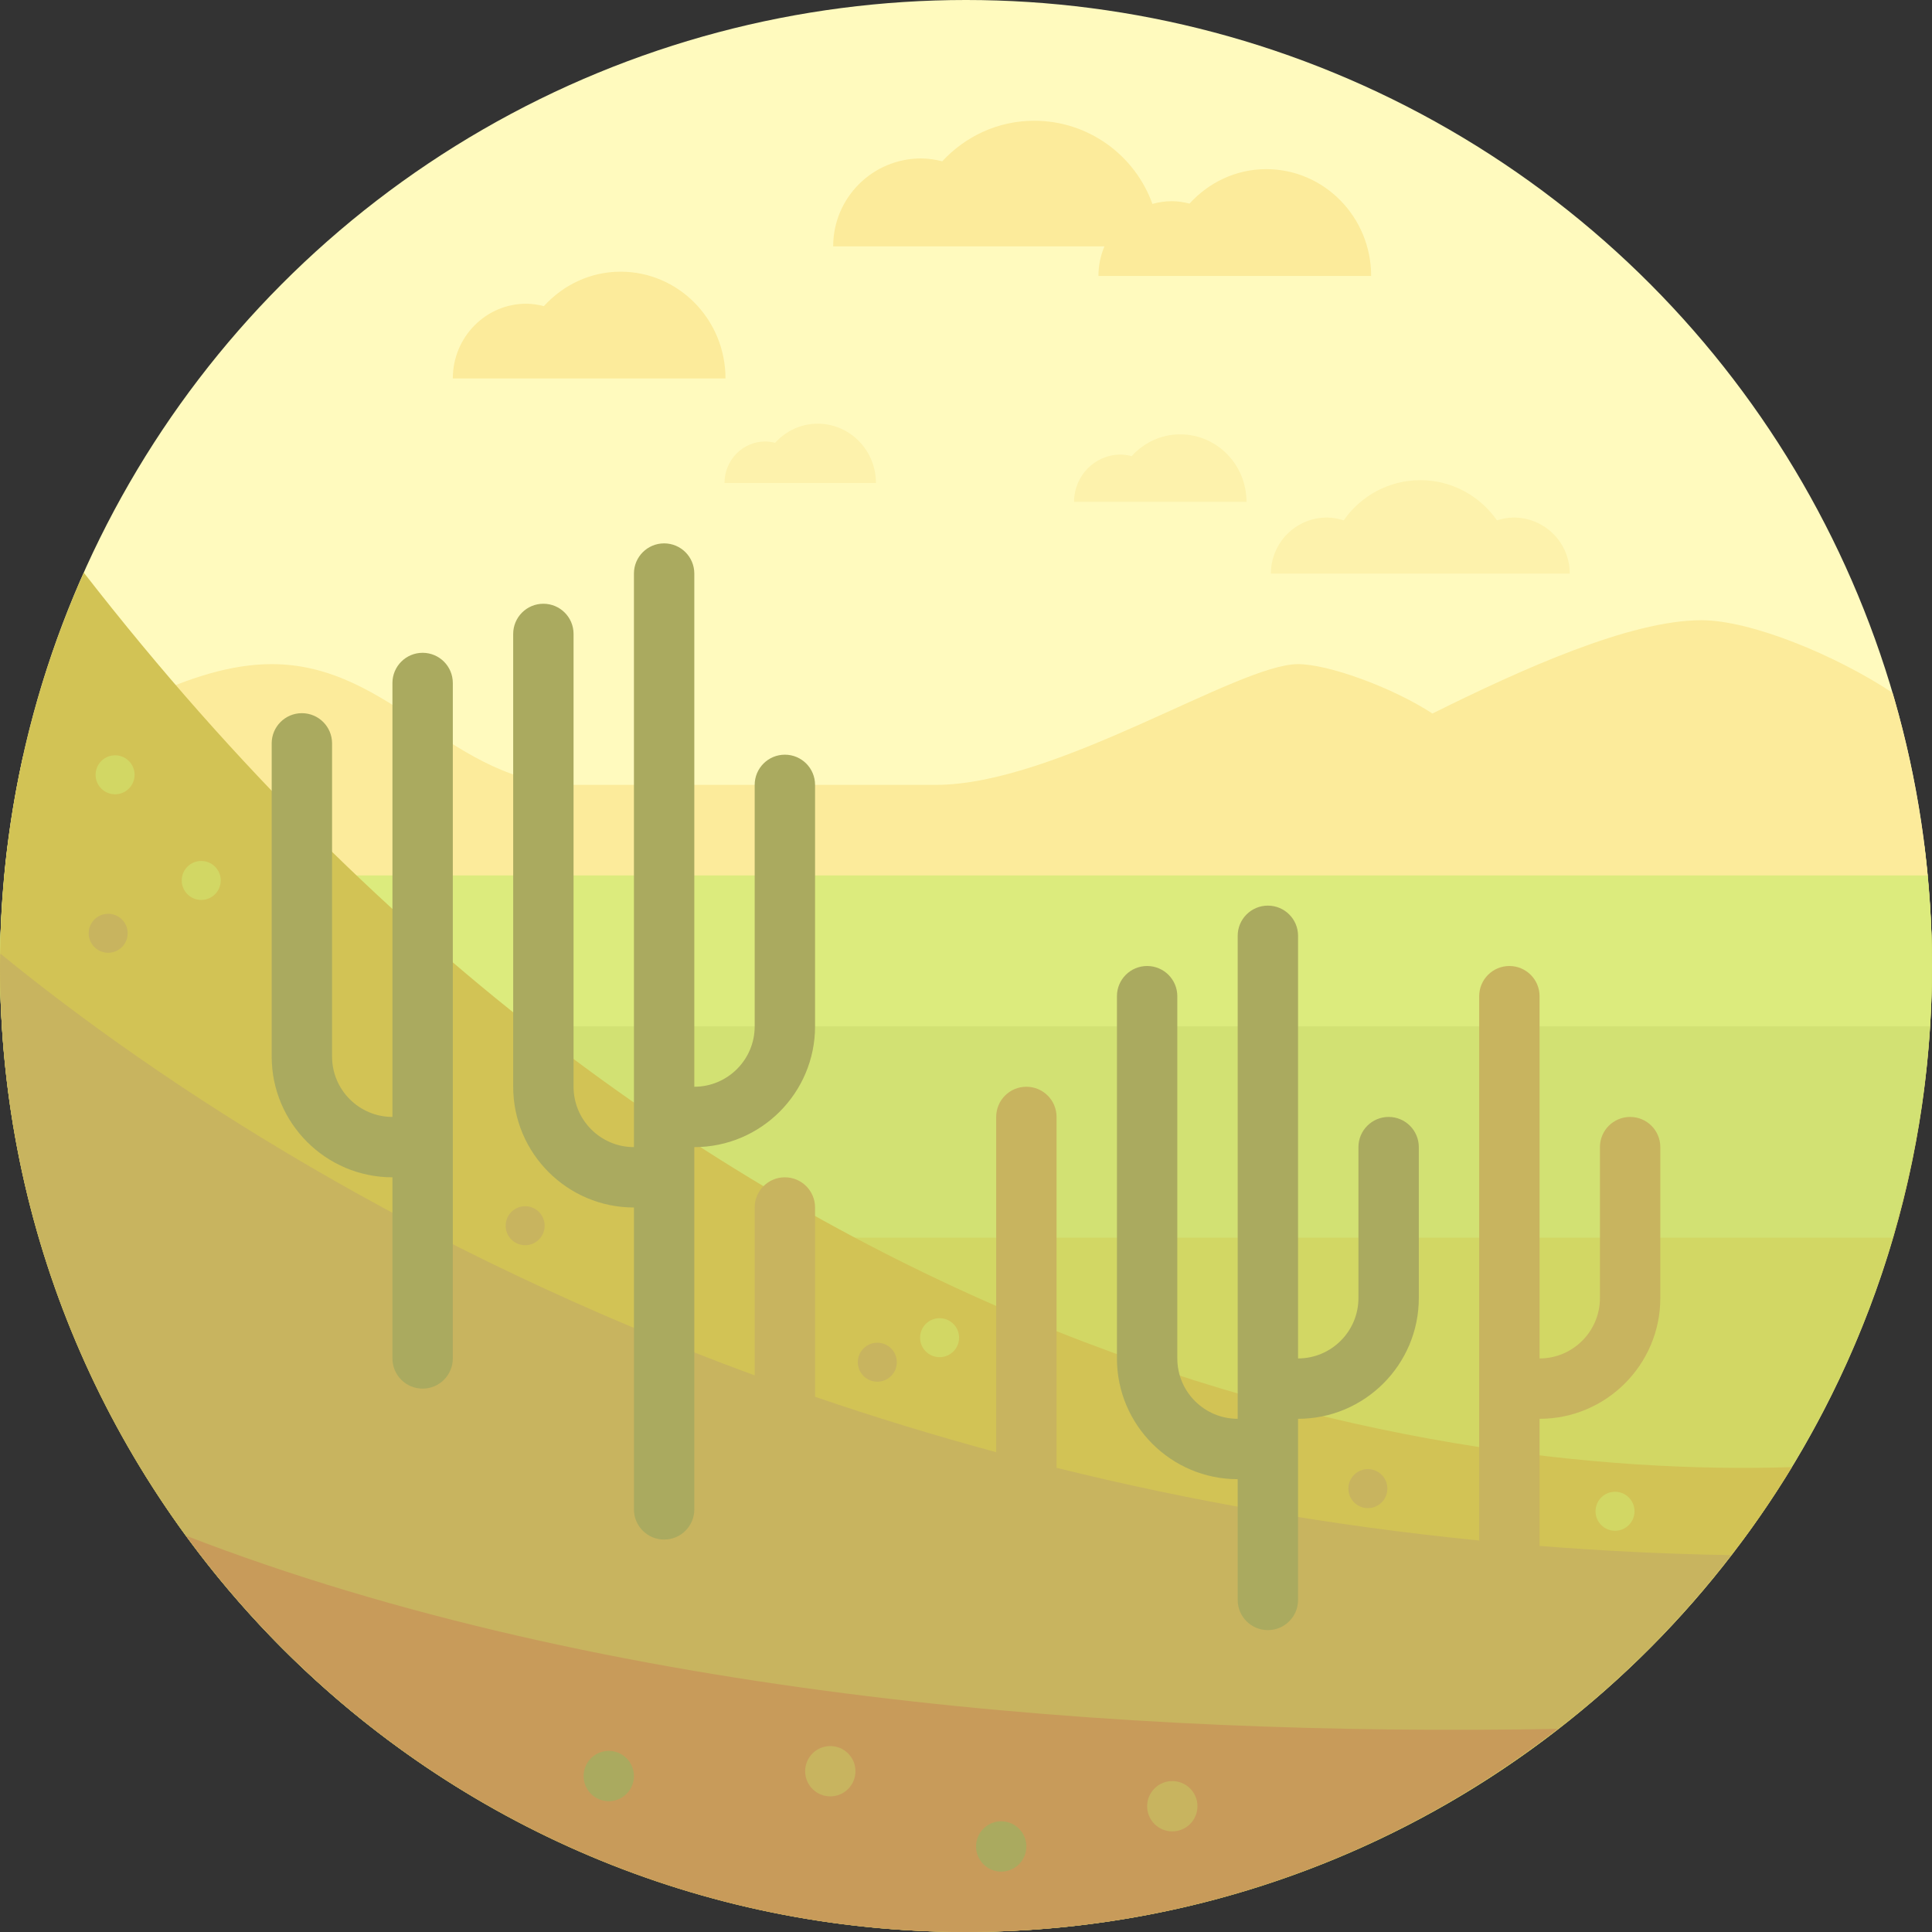
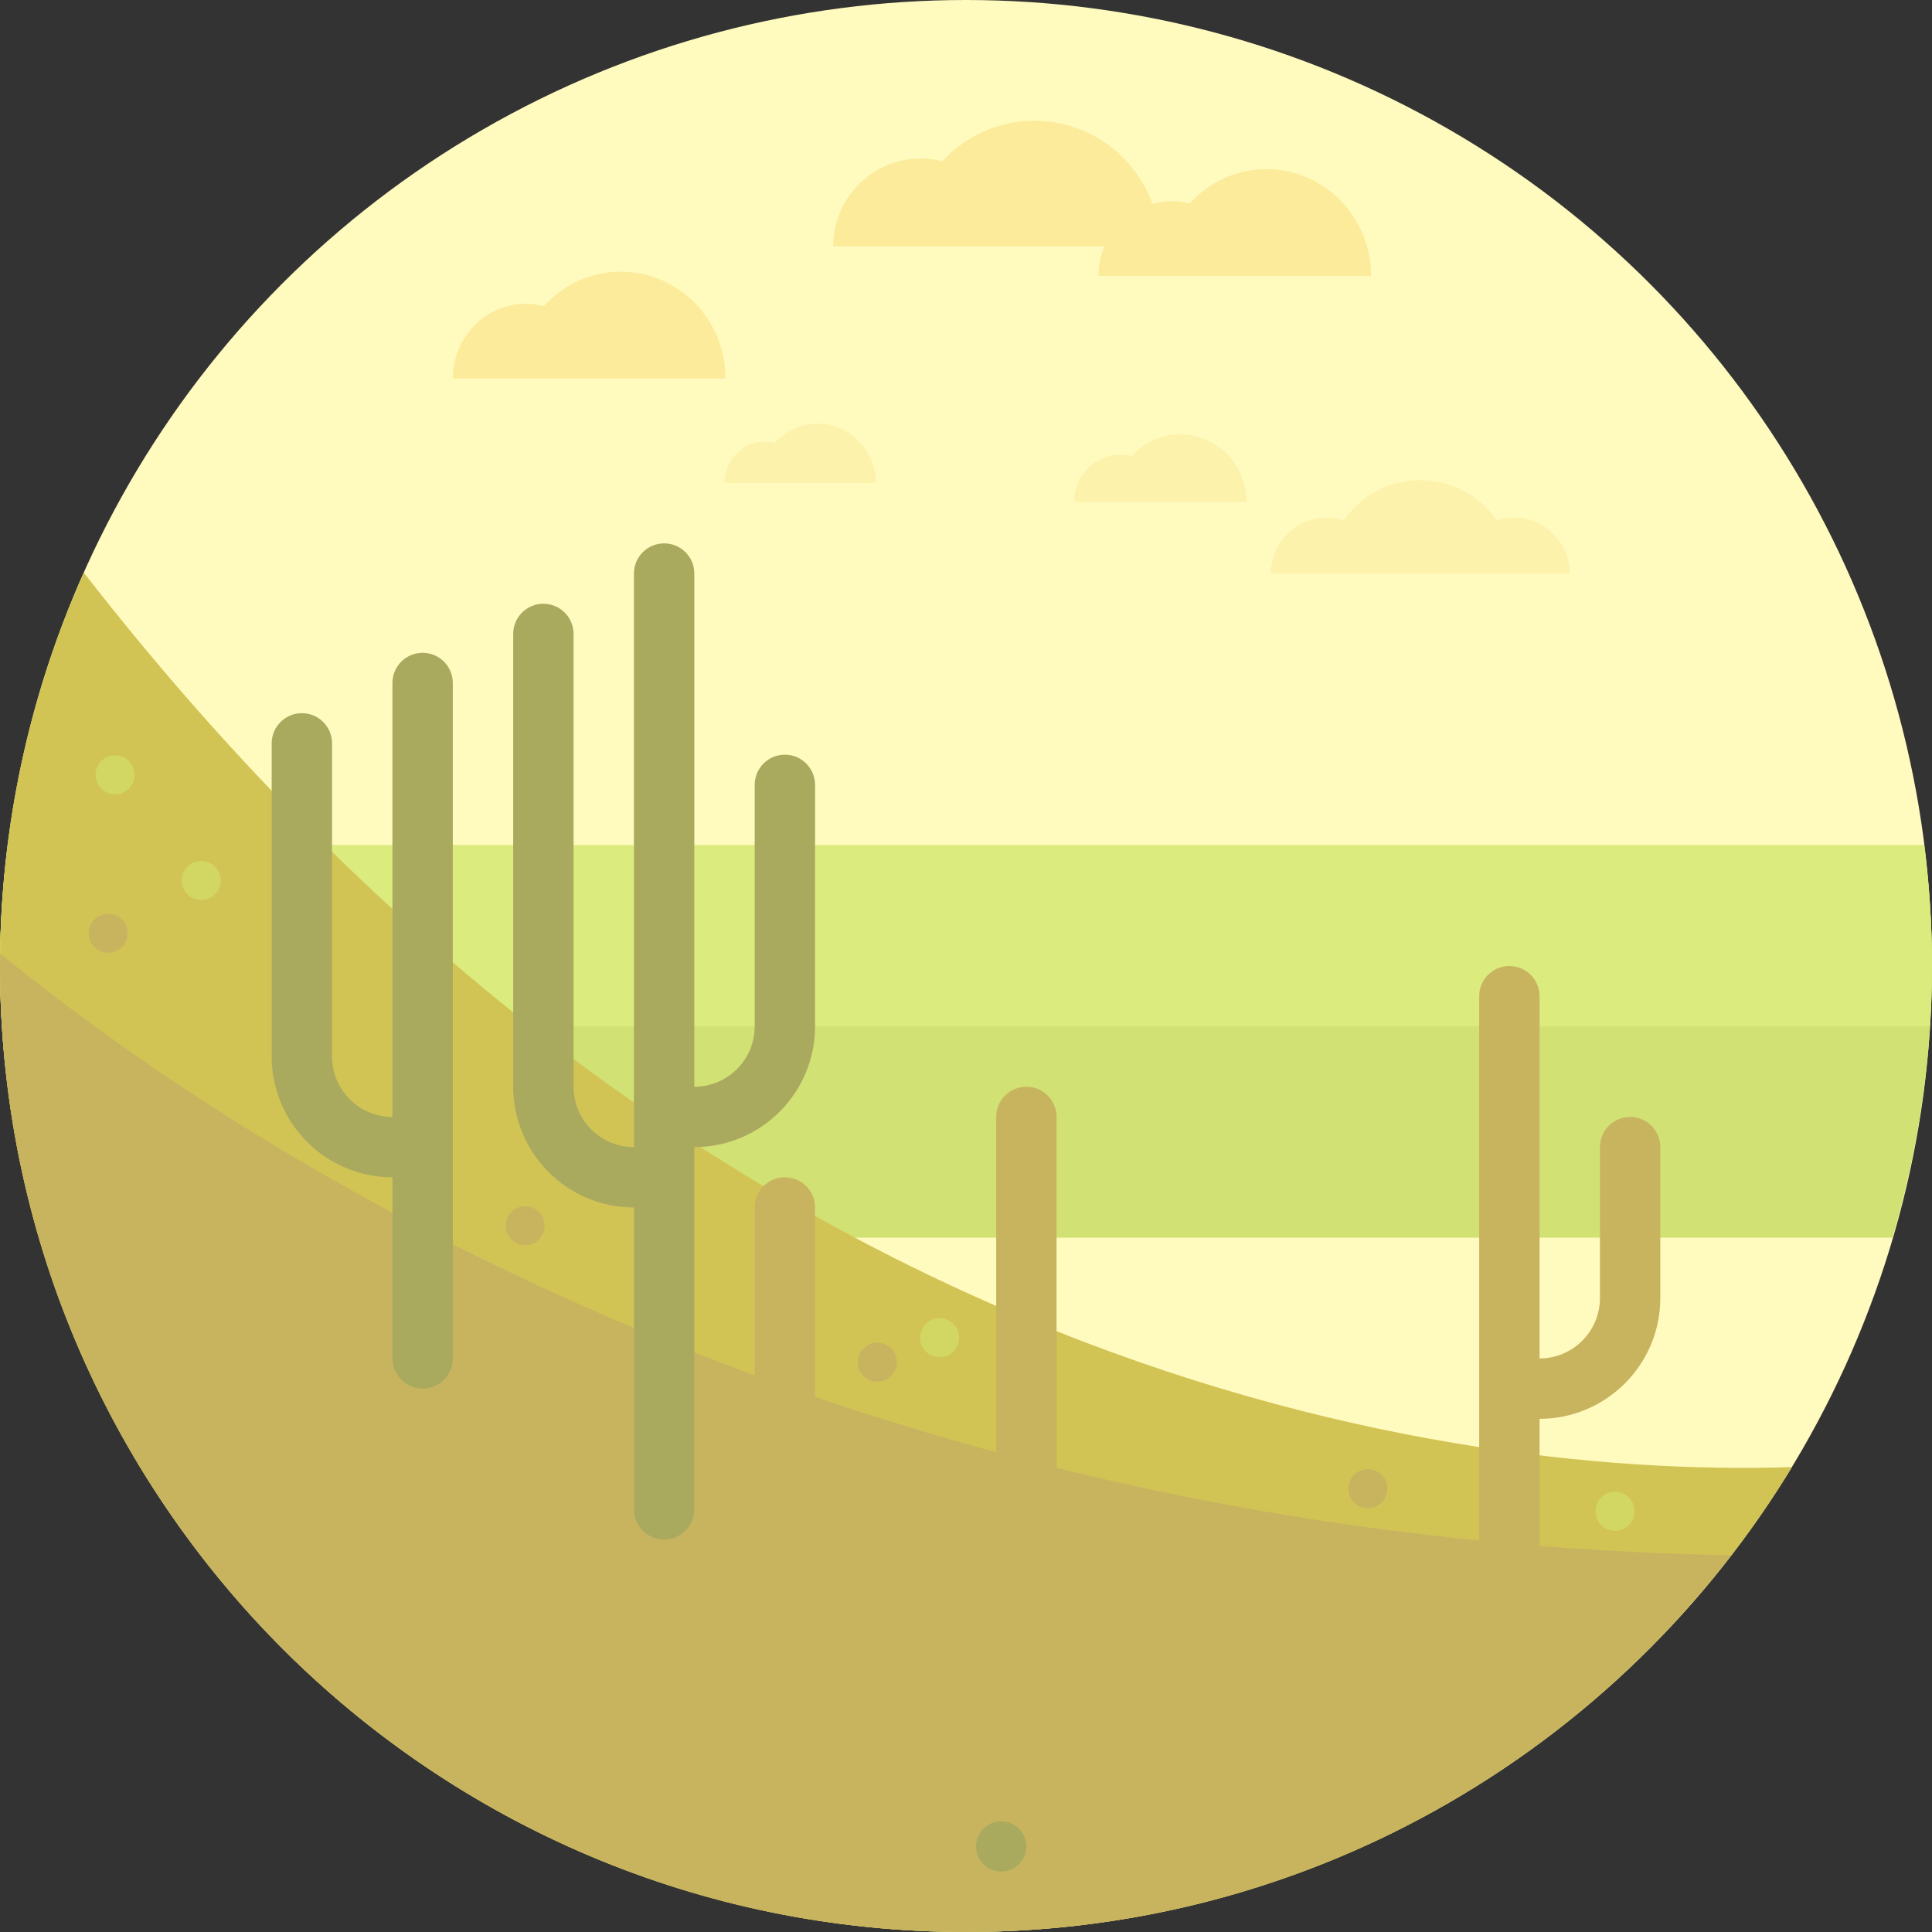
<svg xmlns="http://www.w3.org/2000/svg" version="1.1" id="Layer_1" x="0px" y="0px" viewBox="0 0 512 512" style="enable-background:new 0 0 512 512;" xml:space="preserve">
  <rect x="0" y="0" width="512" height="512" fill="#333333" stroke="none" />
  <circle style="fill:#FFFABE;" cx="256" cy="256" r="256" />
-   <path style="fill:#D2D764;" d="M0,256c0,56.923,18.603,109.488,50.027,152h411.945C493.397,365.488,512,312.923,512,256  c0-10.846-0.753-21.509-2.062-32H2.062C0.753,234.491,0,245.154,0,256z" />
  <path style="fill:#D2E173;" d="M10.488,328h491.024C508.215,305.139,512,281.031,512,256c0-10.846-0.753-21.509-2.062-32H2.062  C0.753,234.491,0,245.154,0,256C0,281.031,3.785,305.139,10.488,328z" />
  <path style="fill:#DCEB7D;" d="M2.062,224C0.753,234.491,0,245.154,0,256c0,5.384,0.257,10.704,0.599,16h510.802  c0.342-5.296,0.599-10.616,0.599-16c0-10.846-0.753-21.509-2.062-32H2.062z" />
-   <path style="fill:#FCEB9B;" d="M507.44,208c-1.572-8.285-3.543-16.424-5.893-24.405c-15.095-9.979-37.547-19.231-50.638-19.231  c-18.909,0-47.536,12.938-71.303,24.728C369.016,182.17,352,176,344,176c-16,0-64,32-96,32h-96c-32,0-48-32-80-32  c-21.968,0-43.937,15.08-65.905,24.536c-0.547,2.476-1.061,4.962-1.535,7.464c-1.496,7.881-2.648,15.881-3.403,24h509.688  C510.088,223.881,508.936,215.881,507.44,208z" />
  <path style="fill:#D2C355;" d="M474.905,388.797C376,392,184,360,22.202,151.743C7.975,183.598,0,218.857,0,256  c0,141.385,114.615,256,256,256C348.762,512,429.999,462.662,474.905,388.797z" />
  <path style="fill:#C8B45F;" d="M408,409.689V376c17.648,0,32-14.355,32-32v-40c0-4.418-3.578-8-8-8s-8,3.582-8,8v40  c0,8.824-7.18,16-16,16v-96c0-4.418-3.578-8-8-8s-8,3.582-8,8v144.252c-39.803-3.946-77.169-10.631-112-19.26V296  c0-4.418-3.578-8-8-8s-8,3.582-8,8v88.847c-16.61-4.493-32.614-9.416-48-14.679V320c0-4.418-3.578-8-8-8s-8,3.582-8,8v44.495  C110.06,331.473,42.609,287.419,0.088,252.718C0.074,253.816,0,254.898,0,256c0,141.385,114.615,256,256,256  c82.584,0,155.961-39.164,202.771-99.867C441.446,411.832,424.522,410.997,408,409.689z" />
-   <path style="fill:#C89B5A;" d="M256,512c59.127,0,113.471-20.152,156.788-53.834c-114.143,2.081-252.161-8.092-363.484-51.182  C95.876,470.632,171.091,512,256,512z" />
  <path style="fill:#FDF2AC;" d="M401.151,137.151c-1.558,0-3.03,0.307-4.442,0.752c-4.47-6.426-11.886-10.651-20.307-10.651  c-8.421,0-15.837,4.225-20.307,10.651c-1.411-0.445-2.884-0.752-4.442-0.752c-8.201,0-14.849,6.648-14.849,14.849H416  C416,143.799,409.352,137.151,401.151,137.151z" />
  <g>
    <path style="fill:#FCEB9B;" d="M363.365,73.127c0-15.63-12.444-28.301-27.794-28.301c-8.061,0-15.26,3.55-20.336,9.132   c-1.506-0.381-3.057-0.642-4.678-0.642c-1.787,0-3.51,0.266-5.154,0.726C300.789,41.192,288.502,32,274.065,32   c-9.655,0-18.277,4.176-24.358,10.742c-1.804-0.448-3.661-0.755-5.604-0.755c-12.87,0-23.303,10.433-23.303,23.303h71.889   c-1.019,2.405-1.589,5.052-1.589,7.837H363.365z" />
    <path style="fill:#FCEB9B;" d="M120,100.301c0-10.941,8.711-19.811,19.456-19.811c1.622,0,3.172,0.261,4.678,0.642   C149.211,75.55,156.409,72,164.47,72c15.35,0,27.794,12.671,27.794,28.301H120z" />
  </g>
  <g>
    <path style="fill:#FDF2AC;" d="M284.642,133.002c0-6.919,5.508-12.528,12.303-12.528c1.026,0,2.006,0.165,2.958,0.406   c3.21-3.53,7.762-5.775,12.86-5.775c9.707,0,17.576,8.013,17.576,17.897H284.642z" />
    <path style="fill:#FDF2AC;" d="M192,128c0-6.076,4.838-11.002,10.805-11.002c0.901,0,1.762,0.145,2.598,0.356   c2.819-3.1,6.817-5.072,11.294-5.072c8.525,0,15.435,7.037,15.435,15.717L192,128L192,128z" />
  </g>
  <g>
    <circle style="fill:#AAAA5F;" cx="265.33" cy="489.33" r="6.667" />
-     <circle style="fill:#AAAA5F;" cx="161.33" cy="470.67" r="6.667" />
  </g>
  <g>
    <circle style="fill:#C8B45F;" cx="310.67" cy="478.67" r="6.667" />
    <circle style="fill:#C8B45F;" cx="220.04" cy="469.39" r="6.667" />
    <circle style="fill:#C8B45F;" cx="232.5" cy="361" r="5.167" />
    <circle style="fill:#C8B45F;" cx="28.667" cy="247.33" r="5.167" />
  </g>
  <g>
    <circle style="fill:#D2D764;" cx="249" cy="354.5" r="5.167" />
    <circle style="fill:#D2D764;" cx="30.5" cy="205.33" r="5.167" />
    <circle style="fill:#D2D764;" cx="53.33" cy="233.33" r="5.167" />
    <circle style="fill:#D2D764;" cx="428" cy="400.5" r="5.167" />
  </g>
  <g>
    <circle style="fill:#C8B45F;" cx="362.5" cy="394.5" r="5.167" />
    <circle style="fill:#C8B45F;" cx="139.17" cy="324.83" r="5.167" />
  </g>
  <g>
    <path style="fill:#AAAA5F;" d="M208,200c-4.422,0-8,3.582-8,8v64c0,8.824-7.18,16-16,16V152c0-4.418-3.578-8-8-8s-8,3.582-8,8v152   c-8.82,0-16-7.176-16-16V168c0-4.418-3.578-8-8-8s-8,3.582-8,8v120c0,17.645,14.352,32,32,32v80c0,4.418,3.578,8,8,8s8-3.582,8-8   v-96c17.648,0,32-14.355,32-32v-64C216,203.582,212.422,200,208,200z" />
-     <path style="fill:#AAAA5F;" d="M368,296c-4.422,0-8,3.582-8,8v40c0,8.824-7.18,16-16,16V248c0-4.418-3.578-8-8-8s-8,3.582-8,8v128   c-8.82,0-16-7.176-16-16v-96c0-4.418-3.578-8-8-8s-8,3.582-8,8v96c0,17.645,14.352,32,32,32v32c0,4.418,3.578,8,8,8s8-3.582,8-8   v-48c17.648,0,32-14.355,32-32v-40C376,299.582,372.422,296,368,296z" />
    <path style="fill:#AAAA5F;" d="M112,173c-4.422,0-8,3.582-8,8v115c-8.82,0-16-7.176-16-16v-83c0-4.418-3.578-8-8-8s-8,3.582-8,8v83   c0,17.645,14.352,32,32,32v48c0,4.418,3.578,8,8,8s8-3.582,8-8V181C120,176.582,116.422,173,112,173z" />
  </g>
  <g>
</g>
  <g>
</g>
  <g>
</g>
  <g>
</g>
  <g>
</g>
  <g>
</g>
  <g>
</g>
  <g>
</g>
  <g>
</g>
  <g>
</g>
  <g>
</g>
  <g>
</g>
  <g>
</g>
  <g>
</g>
  <g>
</g>
</svg>